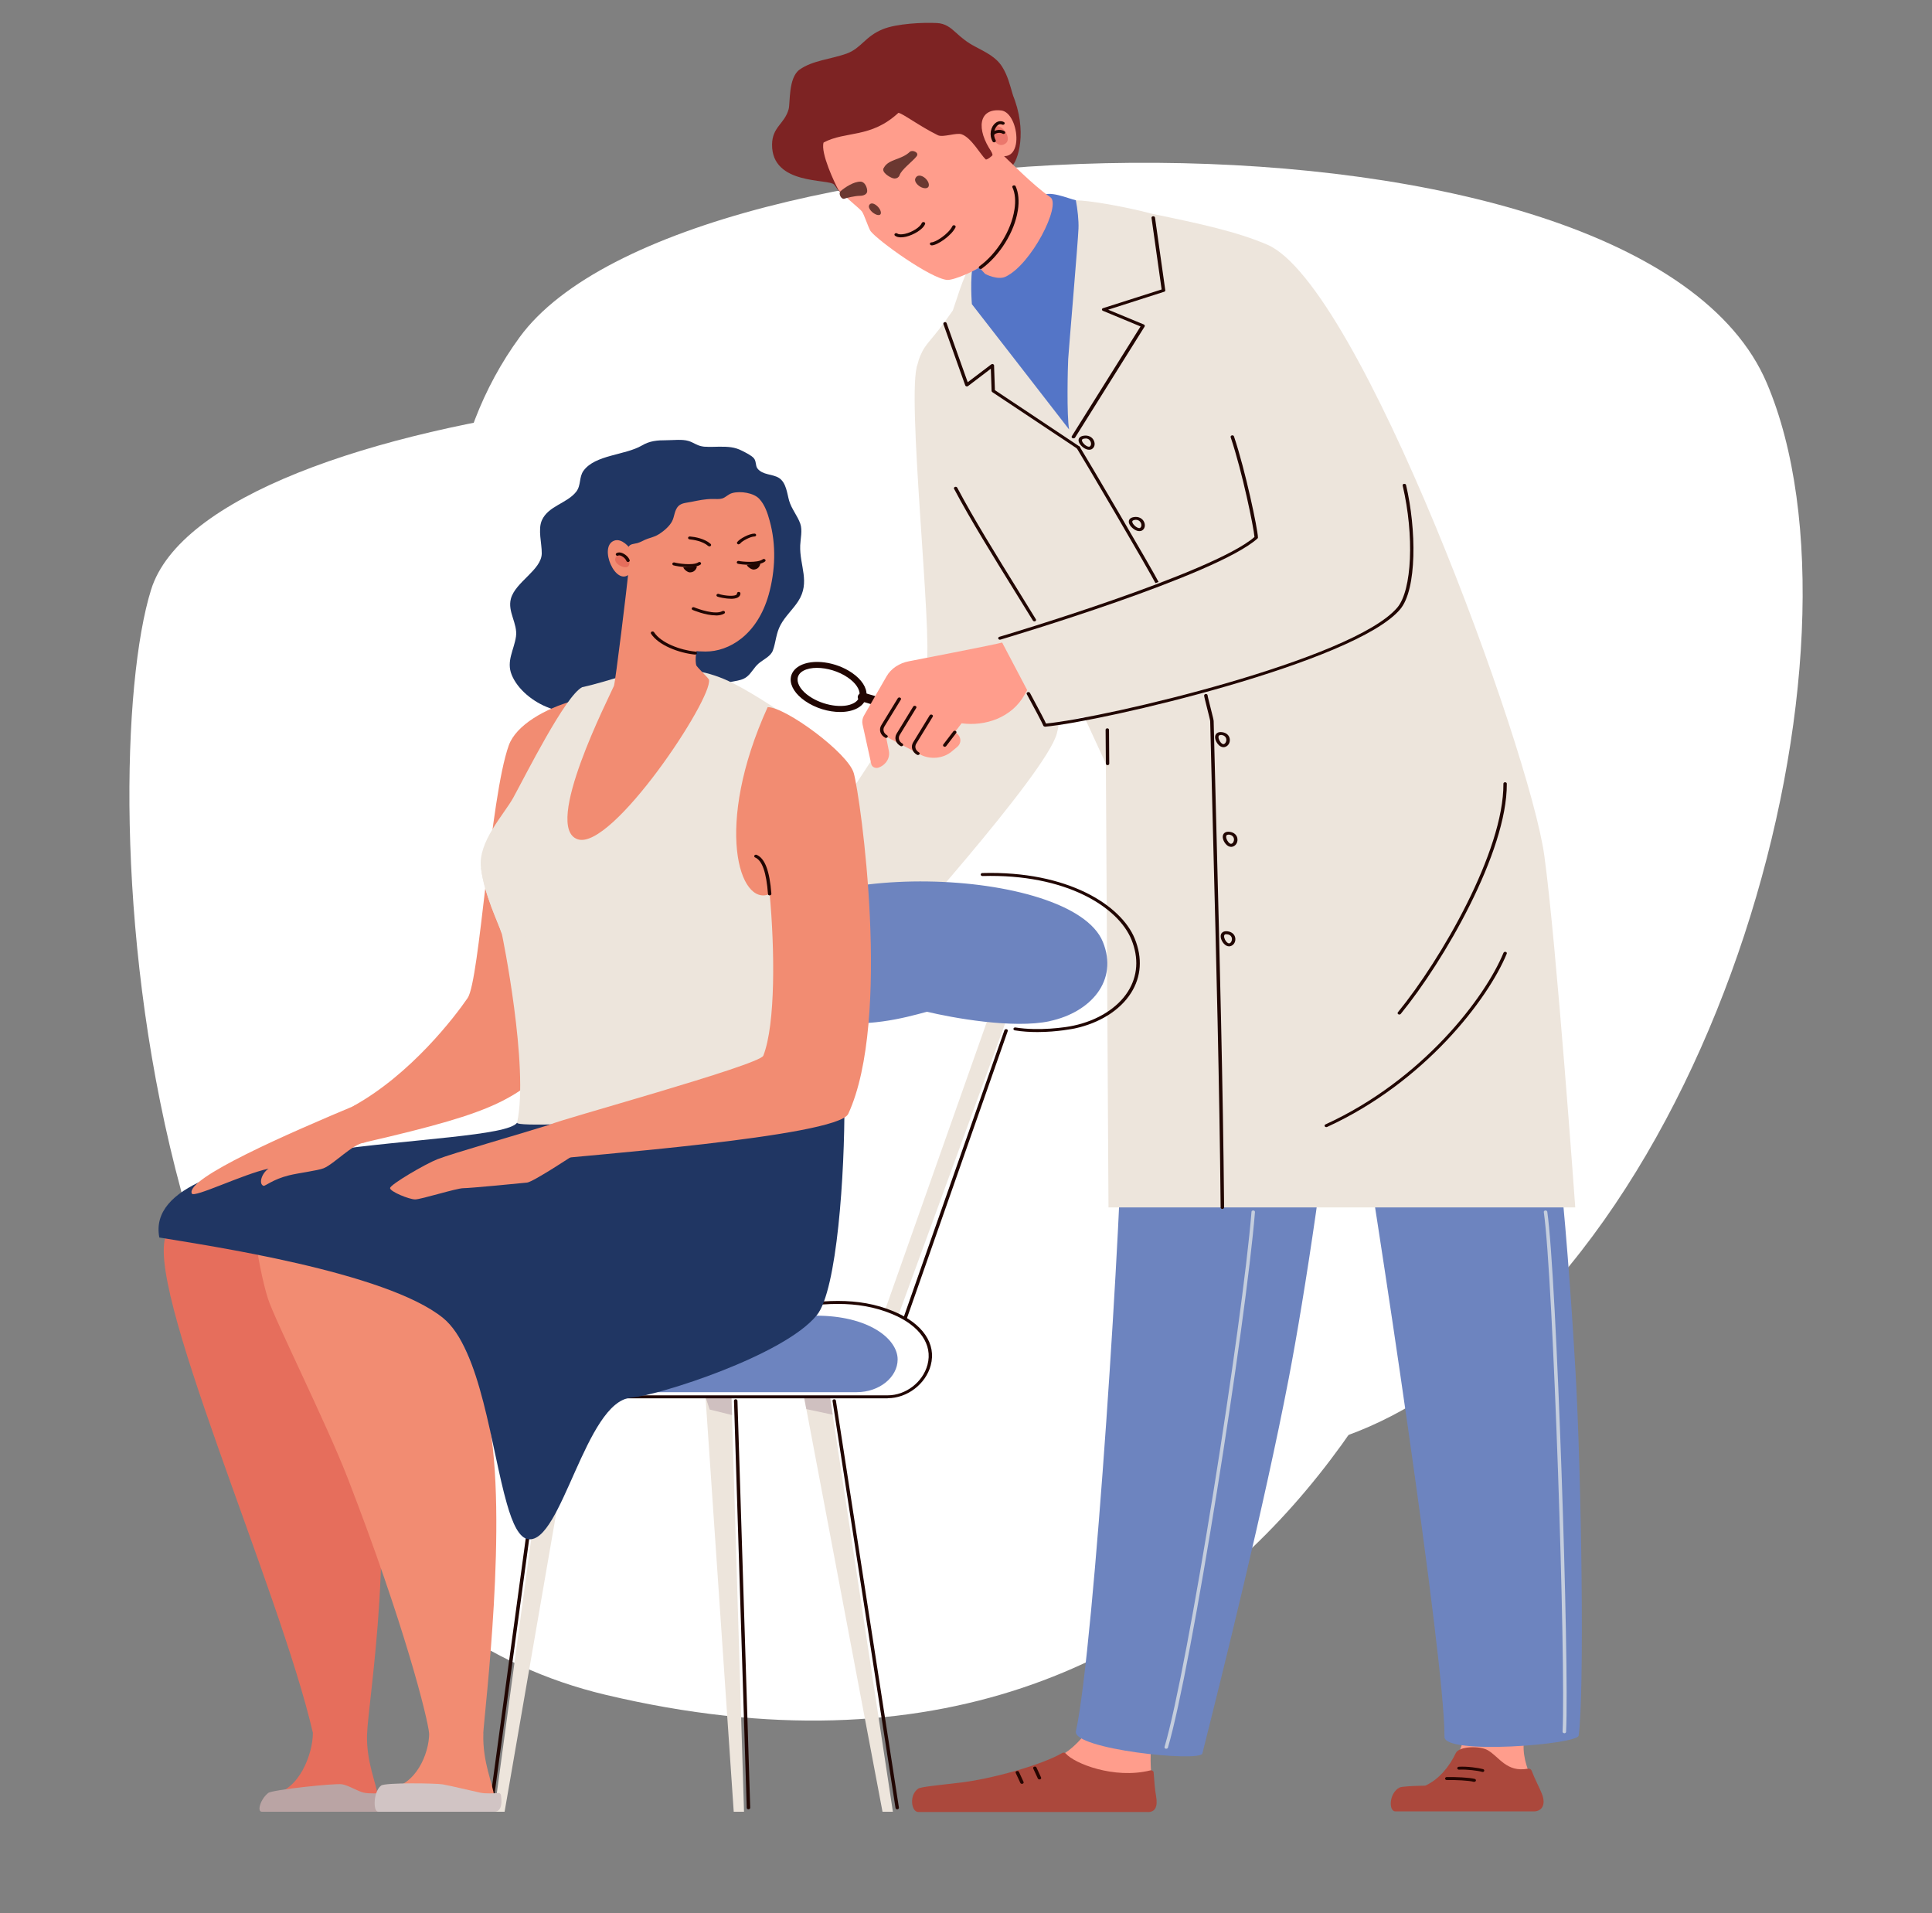
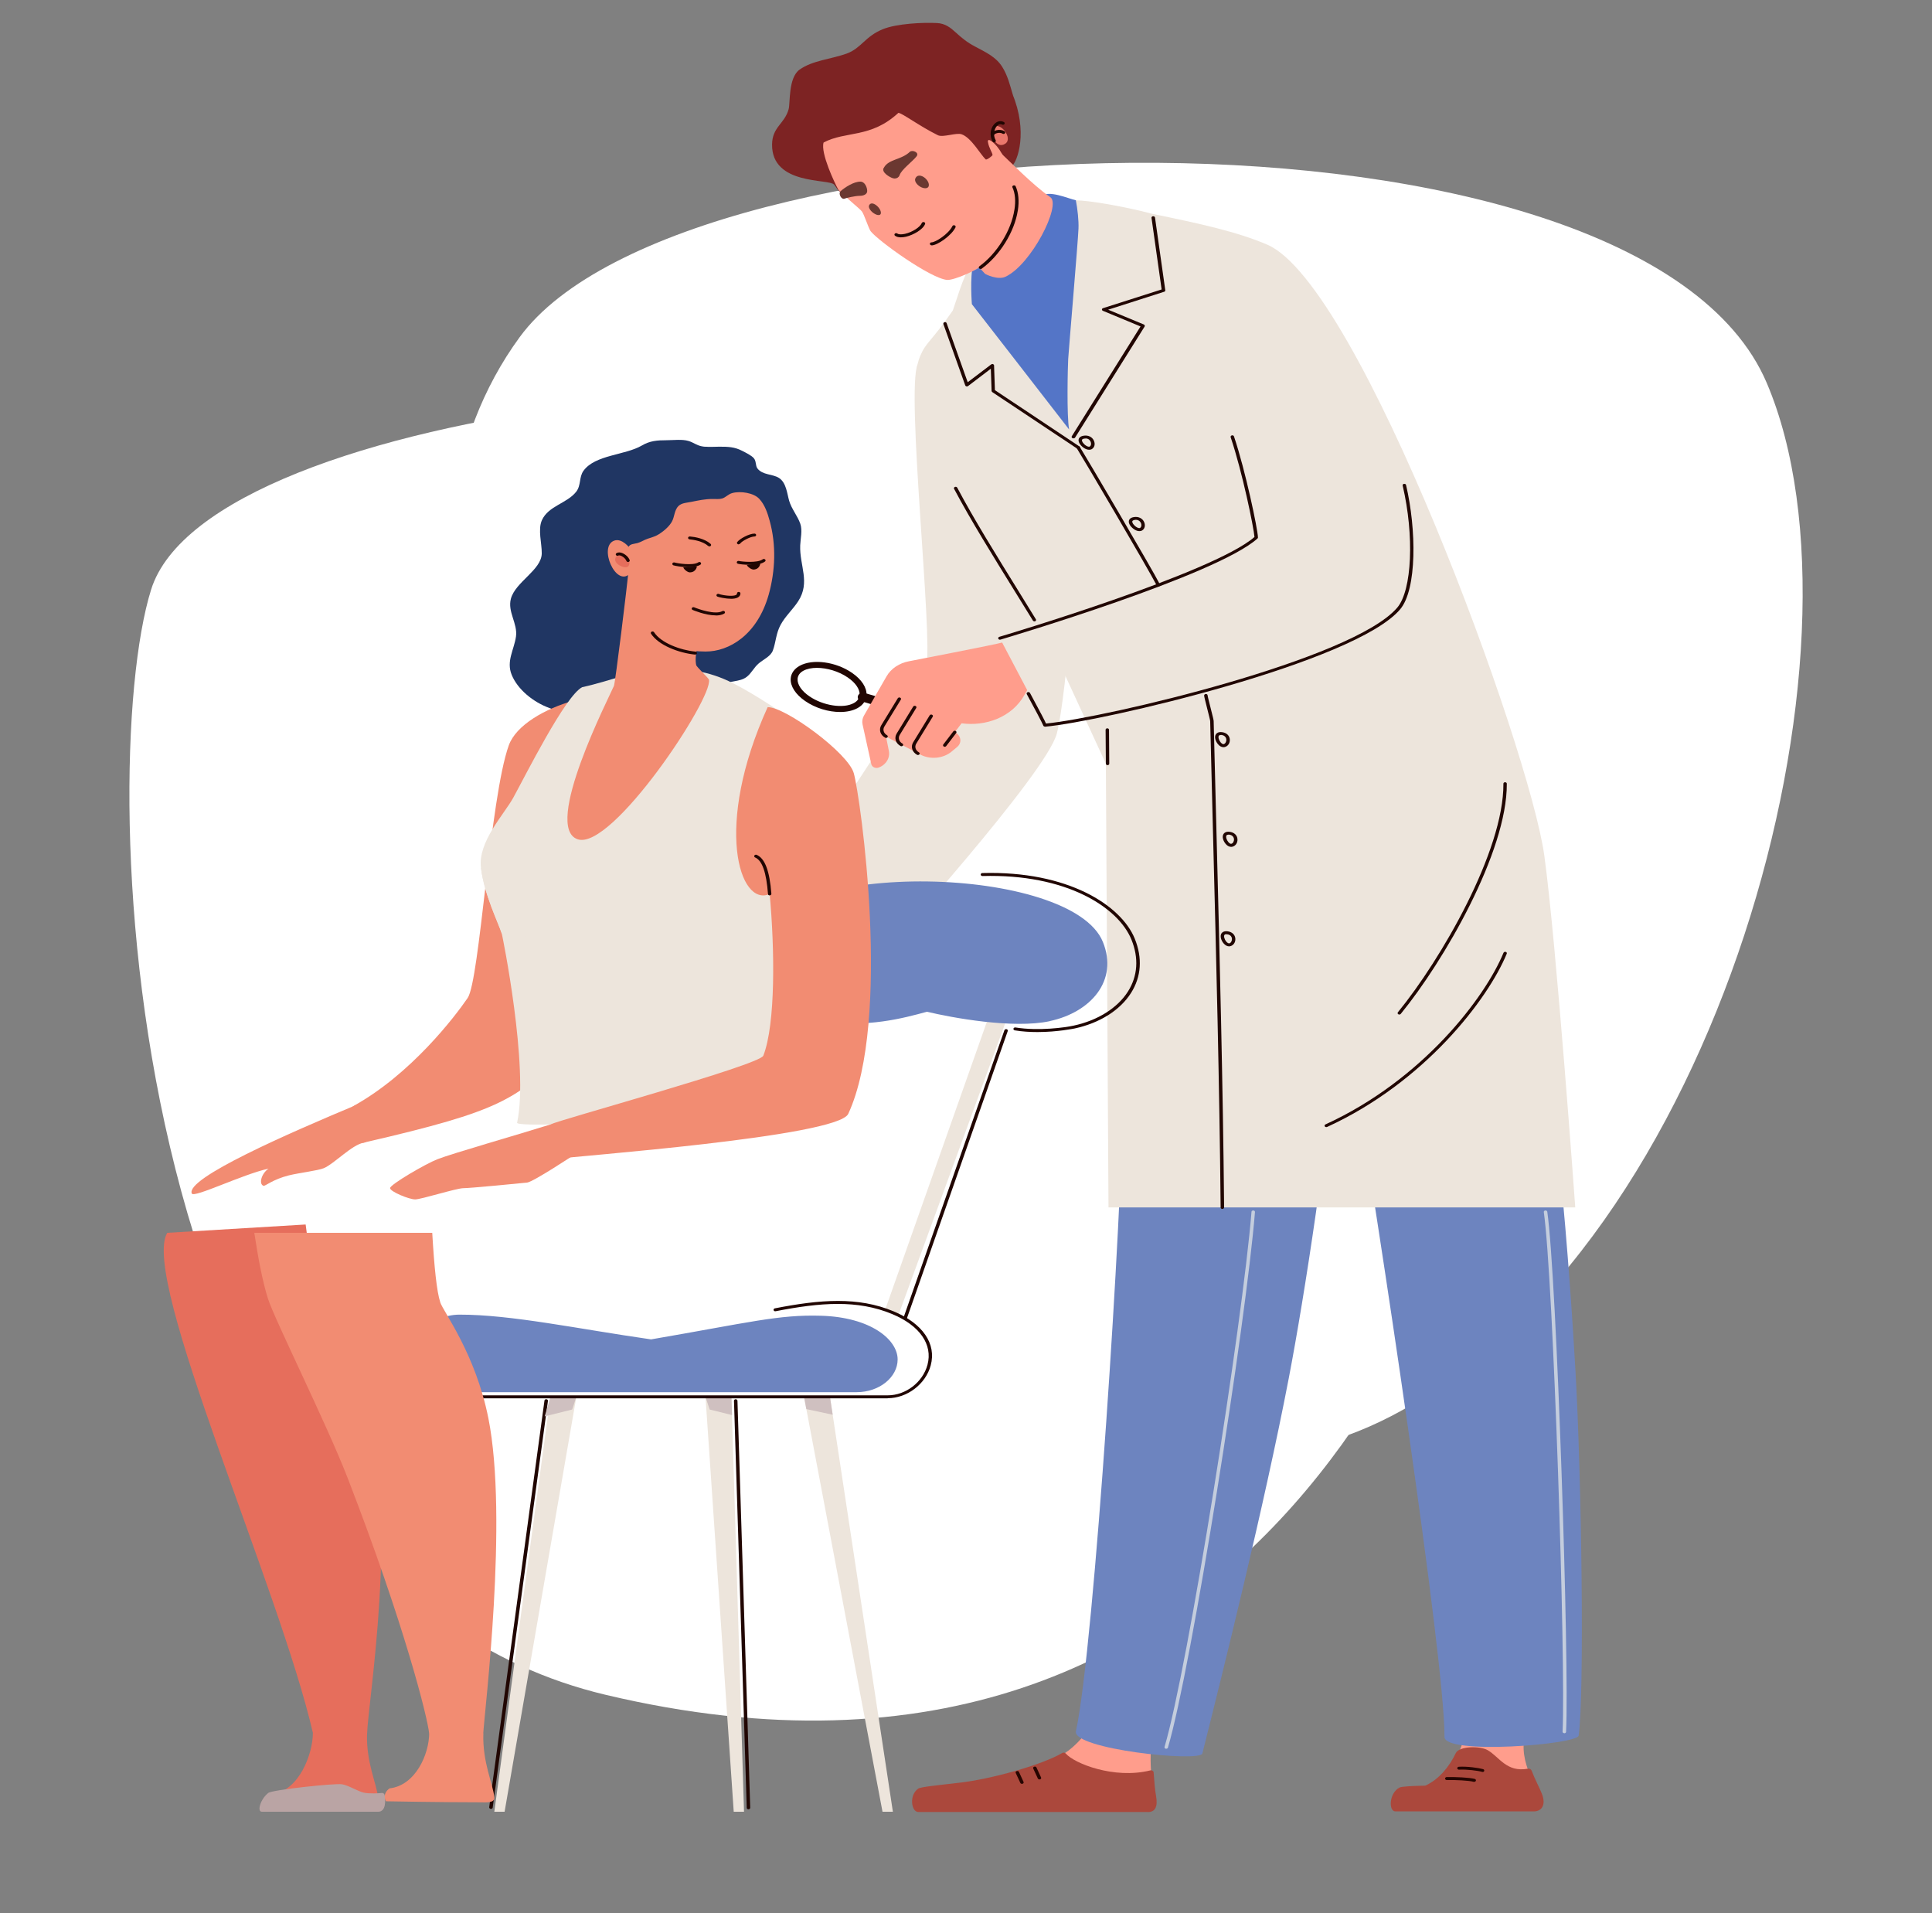
<svg xmlns="http://www.w3.org/2000/svg" id="Groupe_3791" data-name="Groupe 3791" viewBox="0 0 227.24 225">
  <rect x="0" y="0" width="227.24" height="225" fill="#808080" stroke="none" />
  <defs>
    <style>
      .cls-1 {
        fill: #5475c7;
      }

      .cls-1, .cls-2, .cls-3, .cls-4, .cls-5, .cls-6, .cls-7, .cls-8, .cls-9, .cls-10, .cls-11, .cls-12, .cls-13, .cls-14, .cls-15, .cls-16, .cls-17, .cls-18 {
        stroke-width: 0px;
      }

      .cls-2 {
        fill: #7d2323;
      }

      .cls-3 {
        fill: #6d84bf;
      }

      .cls-4 {
        fill: #210602;
      }

      .cls-5 {
        fill: #203663;
      }

      .cls-6 {
        fill: #260500;
      }

      .cls-7 {
        fill: #c4cddd;
      }

      .cls-8 {
        fill: #d1c4c4;
      }

      .cls-9 {
        fill: #ab483c;
      }

      .cls-10 {
        fill: #cfc0c0;
      }

      .cls-11 {
        fill: #baa4a4;
      }

      .cls-12 {
        fill: #fff;
      }

      .cls-13 {
        fill: #ede5dc;
      }

      .cls-14 {
        fill: #ff9d8c;
      }

      .cls-15 {
        fill: #eb776c;
      }

      .cls-16 {
        fill: #e66e5c;
      }

      .cls-17 {
        fill: #f28c72;
      }

      .cls-18 {
        fill: #6b3831;
      }
    </style>
  </defs>
  <path class="cls-12" d="m138.86,52.3c-31.92-13.51-114.29-4.75-121.09,17.05-6.8,21.8-3.41,116.47,53.47,129.96,77.92,18.49,102.55-52.75,105.69-75.74,3.14-22.99-14.9-61.46-38.07-71.27Z" />
  <path class="cls-12" d="m207.81,45.05c-15.05-35.39-127.31-31.88-146.68-5.41-35.14,48.03,46.67,155.77,102.45,126.92,38.66-20,57.47-90.39,44.23-121.51Z" />
  <g id="legs">
    <g id="foot">
      <path class="cls-14" d="m179.93,208.69c-.57-1.45-1.03-3.09-.48-4.92-1.66-1.36-5.58-2.5-7.01-1.55,0,1.26-.33,2.78-.97,4.17-.74,1.6,8.81,3.18,8.47,2.3Z" />
      <path class="cls-9" d="m181.36,210.96c-.27-.7-.84-1.74-1.22-2.75-.06-.16-.25-.25-.44-.21-2.5.45-3.35-1.38-4.7-2.17-.95-.55-3.39-.48-3.77.33-.78,1.63-1.98,3.09-3.58,3.83-1.54.03-2.79.1-3.03.22-1.25.63-1.32,2.81-.49,2.81h16.27c.9,0,1.48-.72.96-2.06Z" />
      <path class="cls-6" d="m173.39,209.54s-.04,0-.06,0c-.51-.15-2.11-.23-3.15-.21-.1.01-.21-.07-.21-.17,0-.1.09-.18.2-.18.96-.02,2.68.05,3.29.22.11.03.16.13.13.22-.03.07-.11.12-.19.12Z" />
      <path class="cls-6" d="m174.38,208.37s-.04,0-.06,0c-.48-.14-1.8-.31-2.7-.26-.12.01-.21-.07-.22-.16,0-.1.08-.18.19-.18.95-.06,2.33.13,2.85.28.11.03.16.13.13.22-.03.07-.11.12-.19.12Z" />
    </g>
    <g id="foot-2" data-name="foot">
      <path class="cls-14" d="m132.12,211.38s-8.81-3.9-6.83-5.24c2.26-1.53,3.51-4.01,3.51-4.01,0,0,5.33.34,6.99,1.7-.48,1.21-.51,2.82-.41,4.36.07,1.1-2.45,3.19-3.26,3.19Z" />
      <path class="cls-9" d="m135.01,213.09h-27c-.82,0-1.12-1.98-.01-2.75.31-.21,2.37-.4,4.72-.68h0s.01,0,.02,0c3.93-.44,9.91-2.15,12.2-3.51.14-.09.33-.04.43.08.97,1.13,5.64,3.03,9.92,1.97.19-.05.39.06.4.24.08,1.02.14,2,.29,2.81.22,1.24-.13,1.85-.97,1.85Z" />
      <path class="cls-6" d="m122.26,209.26c-.08,0-.16-.04-.19-.11l-.54-1.17c-.04-.09.01-.19.12-.22.11-.03.22,0,.26.1l.54,1.17c.04.09-.01.19-.12.22-.02,0-.05.01-.07.01Z" />
      <path class="cls-6" d="m120.2,209.78c-.08,0-.16-.04-.19-.11l-.54-1.17c-.04-.09.01-.19.12-.22.11-.03.22,0,.26.1l.54,1.17c.04.09-.01.19-.12.22-.02,0-.05.01-.07.01Z" />
    </g>
    <g>
      <path class="cls-3" d="m179.83,120.28c-11.13.26-21.47,1.08-20.53,6.56,2.56,14.97,10.66,68.32,10.6,77.42-.02,2.14,15.63.91,15.78-.16.69-4.87.35-30.05-.36-42.62-.53-9.41-2.62-41.26-5.49-41.2Z" />
      <path class="cls-7" d="m183.98,203.82h0c-.11,0-.2-.09-.19-.18.39-8.06-1.1-53.39-2.21-61.1-.01-.1.07-.18.18-.19.12-.01.21.06.23.15,1.11,7.72,2.61,53.09,2.21,61.16,0,.09-.09.17-.2.17Z" />
    </g>
    <g>
      <path class="cls-3" d="m132.05,129.3c0,12.03-3.33,64.37-5.5,74.29-.46,2.1,14.6,3.68,14.87,2.62,2.36-9.38,7.29-29.18,10.15-44.06.95-4.94,2.11-11.9,3.21-19.56,1.31-9.12,1.53-15.76,1.52-18.1,0-1.29-24.25.64-24.25,4.81Z" />
      <path class="cls-7" d="m137.17,205.65s-.03,0-.05,0c-.11-.02-.17-.12-.15-.21,2.77-9.34,9.17-49.8,10.23-62.93,0-.1.1-.17.22-.16.11,0,.2.09.19.18-1.07,13.14-7.47,53.64-10.24,62.99-.02.08-.11.13-.2.13Z" />
    </g>
  </g>
  <path class="cls-13" d="m107.93,42.83c-1.38,3.27,1.82,32.07,1.02,35.52-.79,3.45-17.9,28.04-17.9,28.04l13.08,5.5s18.93-20.92,20.17-25.62c1.24-4.7,2.54-24.7,2.54-24.7l-18.92-18.74Z" />
  <path class="cls-13" d="m185.28,142s-2.22-31.08-3.64-41.39c-1.74-12.57-21.68-67.17-32.59-71.84-3.57-1.53-7.95-2.48-13.55-3.63-3.67-.98-7.8-1.59-8.8-1.57-.04,0-.09,0-.15-.02-.94-.21-8.71,6.92-12.4,7.64,0,0,0,0,0,.01-.92,1.46-1.68,4.22-2.08,5.31-2.63,3.81-3.12,3.66-3.85,5.38-3.54,8.34,15.37,33.87,15.37,33.87l6.48,14.05.31,52.18h54.91Z" />
  <path class="cls-1" d="m126.54,23.55c.2,1.03.35,2.38.31,3.34-.05,1.45-1.16,14.42-1.21,15.33-.05.91-.19,6.67.11,8.29-1.94-2.52-11.44-14.74-11.44-14.74,0,0-.25-3.22.16-4.68,0,0,7.96-7.86,8.07-7.98.73-.82,3.06.23,4,.44Z" />
  <g>
    <path class="cls-13" d="m135.74,26.32s2.32,8.04,1.92,8.52c-.39.48-5.47,1.57-5.31,1.81s3.75,1.76,4,2.03c.73.79-9.03,11.26-9.9,12.36l7.97-12.72-4.62-1.92,7.04-2.25-1.11-7.83Z" />
    <path class="cls-13" d="m112.26,41.16s.77,4.66,1.15,4.83,2.37-1.24,2.55-1.14c.18.1.13,2.44.22,2.68s10.88,5.74,10.88,5.74l-.35-.75-9.87-6.54-.1-2.99-3.01,2.28-1.47-4.11Z" />
    <path class="cls-4" d="m126.25,51.55s-.07,0-.1-.02c-.1-.05-.14-.15-.08-.24l8.08-12.9-4.43-1.84c-.07-.03-.12-.1-.11-.16,0-.07.06-.13.13-.15l6.89-2.2-1.19-8.42c-.01-.1.07-.18.18-.19.12-.01.21.06.23.15l1.21,8.55c.01.08-.04.16-.13.18l-6.59,2.11,4.2,1.74s.09.06.1.1c.02.04.01.09-.01.14l-8.18,13.06c-.04.06-.11.09-.18.09Z" />
    <path class="cls-4" d="m126.85,52.82s-.09-.01-.12-.04l-10.02-6.67s-.08-.08-.08-.13l-.09-2.62-2.68,2.04c-.05.04-.12.05-.19.04-.07-.02-.12-.06-.14-.12l-2.57-7.21c-.03-.09.03-.19.13-.22.11-.03.22.02.25.11l2.48,6.95,2.77-2.1c.06-.04.14-.06.21-.03.07.03.12.09.12.15l.1,2.91,9.94,6.62c.09.06.1.17.04.24-.04.04-.1.07-.16.07Z" />
    <path class="cls-4" d="m128.1,52.89c-.17,0-.37-.06-.56-.18-.39-.24-.76-.69-.67-1.05.03-.13.15-.35.58-.42h0c.53-.09,1.01.13,1.21.58.19.41.07.83-.27,1.01-.08.04-.18.06-.28.06Zm-.42-1.32s-.1,0-.16.01h0c-.23.04-.25.13-.26.15-.04.18.2.51.5.69.16.1.32.14.4.1.17-.09.22-.35.11-.59-.04-.1-.2-.37-.59-.37Zm-.2-.16h0,0Z" />
    <path class="cls-4" d="m134.01,62.46c-.17,0-.37-.06-.56-.18-.39-.24-.76-.69-.67-1.05.03-.13.15-.35.58-.42h0c.53-.09,1.01.13,1.21.58.18.41.07.83-.27,1.01-.08.04-.18.06-.28.06Zm-.57-1.31c-.23.04-.25.13-.26.15-.04.18.2.51.5.69.16.1.32.14.4.1.17-.09.22-.35.11-.59-.05-.11-.25-.44-.75-.36h0Z" />
    <path class="cls-4" d="m136.26,68.98c-.08,0-.15-.04-.19-.1-.98-1.92-8.75-15.12-9.41-16.15-.05-.08-.02-.19.08-.24.1-.05.22-.01.27.07.65,1.03,8.44,14.25,9.42,16.17.04.09,0,.19-.11.23-.03,0-.05.01-.08.01Z" />
  </g>
  <path class="cls-4" d="m121.67,73.07c-.07,0-.14-.03-.18-.09-.68-1.11-1.38-2.23-2.07-3.35-2.59-4.18-5.27-8.5-7.2-12.14-.05-.09,0-.19.1-.23.1-.04.22,0,.27.09,1.92,3.64,4.6,7.95,7.18,12.12.69,1.12,1.39,2.24,2.07,3.36.05.08.01.19-.09.23-.03.01-.06.02-.09.02Z" />
  <g>
    <path class="cls-4" d="m143.9,87.87c-.22,0-.45-.12-.64-.35-.28-.33-.47-.85-.24-1.18.08-.11.26-.29.7-.24h0c.54.06.9.4.93.87.03.44-.24.81-.63.89-.04,0-.08.01-.11.01Zm-.32-1.43c-.16,0-.2.06-.22.08-.11.16,0,.53.22.79.12.14.26.22.34.2.19-.04.33-.27.32-.53,0-.11-.07-.49-.58-.55-.03,0-.06,0-.09,0Z" />
    <path class="cls-4" d="m144.8,99.59c-.22,0-.45-.12-.64-.35-.28-.33-.47-.85-.24-1.18.08-.11.26-.29.7-.24h0c.54.06.9.4.93.87.03.44-.24.81-.63.89-.04,0-.08.01-.11.01Zm-.32-1.43c-.16,0-.2.06-.22.08-.11.16,0,.53.22.79.12.14.25.22.34.2.19-.04.33-.27.32-.53,0-.11-.07-.49-.58-.55h0s-.06,0-.09,0Z" />
    <path class="cls-4" d="m144.56,111.29c-.22,0-.45-.12-.64-.35-.28-.33-.47-.85-.25-1.18.08-.11.27-.29.7-.24h0c.54.06.9.4.93.87.03.44-.24.81-.63.89-.04,0-.08.01-.11.01Zm-.32-1.43c-.16,0-.2.06-.22.08-.11.16,0,.54.22.8.12.14.26.21.34.2.19-.04.33-.27.32-.53,0-.11-.07-.49-.58-.54h0s-.06,0-.09,0Z" />
  </g>
  <path class="cls-4" d="m130.27,89.98c-.11,0-.2-.08-.2-.17l-.03-3.99c0-.1.09-.17.2-.17h0c.11,0,.2.08.2.17l.03,3.99c0,.1-.09.17-.2.17h0Z" />
  <path class="cls-4" d="m143.77,142.17c-.11,0-.2-.08-.2-.17-.14-14.5-.52-29.37-.89-43.75-.12-4.49-.23-8.98-.34-13.45,0-.11-.2-.86-.35-1.47-.24-.96-.36-1.42-.36-1.54,0-.1.09-.17.2-.18.12,0,.2.07.21.17,0,.11.2.86.35,1.47.24.96.36,1.42.36,1.54.11,4.47.22,8.96.34,13.45.37,14.38.75,29.24.89,43.75,0,.1-.09.17-.2.18h0Z" />
  <path class="cls-4" d="m156,132.55c-.07,0-.14-.03-.18-.09-.05-.08-.02-.19.08-.23,11.43-5.23,18.78-14.93,20.94-20.18.04-.09.15-.14.26-.11.11.03.16.13.12.22-2.18,5.3-9.6,15.09-21.13,20.37-.03.01-.06.02-.1.02Z" />
  <path class="cls-4" d="m164.59,119.31s-.08-.01-.12-.03c-.09-.05-.11-.16-.05-.24,5.04-6.15,12.46-18.95,12.41-26.88,0-.1.09-.17.2-.17h0c.11,0,.2.08.2.17.05,8.01-7.41,20.89-12.48,27.08-.04.05-.1.07-.17.07Z" />
-   <path class="cls-13" d="m164.81,71.17c-4.77,6.31-38.42,13.46-41.9,14.1-.12-.19-5.3-10.22-5.3-10.22,0,0,24.92-8.01,30.43-12.22-.04-2.51-12.46-32.02-2.03-32.46,10.52-.45,24.24,33.61,18.81,40.8Z" />
  <g>
    <g>
      <path class="cls-4" d="m98.81,83.73c-1.36,0-2.89-.45-4.11-1.29-1.13-.78-1.75-1.74-1.7-2.63.04-.62.41-1.15,1.05-1.51,1.54-.85,4.25-.49,6.17.83,1.13.78,1.75,1.74,1.7,2.63-.04.62-.41,1.15-1.05,1.51-.56.31-1.28.46-2.06.46Zm-2.73-5.19c-.61,0-1.17.11-1.59.34-.42.23-.65.56-.68.96-.04.66.48,1.43,1.4,2.05,1.6,1.1,4,1.47,5.22.79.42-.23.65-.56.68-.96.04-.66-.48-1.43-1.4-2.05-1.06-.73-2.45-1.13-3.63-1.13Z" />
      <path class="cls-4" d="m107,84.12c-.07,0-.13,0-.2-.03l-5.5-1.62c-.32-.09-.49-.39-.38-.66.11-.27.46-.41.77-.32l5.5,1.62c.32.09.49.39.38.66-.09.22-.32.35-.58.35Z" />
    </g>
    <g>
      <path class="cls-14" d="m120.82,81.16l-.31.54c-1.5,2.7-4.64,3.74-7.41,3.36l-.8,1.05c.75.36.89,1.24.26,1.75l-.65.54c-.99.81-2.49.95-3.66.34l-4.04-2.12.34,1.7c.11.58-.1,1.15-.56,1.56-.17.15-.37.28-.6.37-.38.16-.83-.03-.91-.39l-1.03-4.68c-.07-.34-.02-.69.16-1.01l2.67-4.64c.52-.91,1.5-1.56,2.65-1.77,0,0,10.54-2.04,10.94-2.2l2.95,5.6Z" />
      <path class="cls-4" d="m104.22,86.78s-.08,0-.11-.03c-.58-.32-.77-.95-.45-1.47l1.94-3.17c.05-.08.18-.12.27-.07.1.04.14.15.09.23l-1.94,3.17c-.22.36-.09.8.31,1.02.09.05.12.16.06.24-.04.05-.1.08-.17.08Z" />
      <path class="cls-4" d="m106.03,87.76s-.08,0-.11-.03c-.58-.32-.77-.95-.45-1.47l1.94-3.17c.05-.08.18-.12.27-.07.1.04.14.15.09.23l-1.94,3.17c-.22.36-.09.8.31,1.02.09.05.12.16.06.24-.04.05-.1.08-.17.08Z" />
      <path class="cls-4" d="m107.97,88.79s-.08,0-.11-.03c-.58-.32-.77-.95-.45-1.47l1.94-3.17c.05-.08.18-.12.27-.07.1.04.14.15.09.23l-1.94,3.17c-.22.36-.09.8.31,1.02.09.05.12.16.06.24-.04.05-.1.08-.17.08Z" />
      <path class="cls-4" d="m111.12,87.82s-.08,0-.11-.03c-.09-.05-.12-.16-.06-.24l1.18-1.54c.06-.08.19-.1.28-.05.09.05.12.16.06.24l-1.18,1.54c-.04.05-.1.08-.17.08Z" />
    </g>
  </g>
  <g>
    <path class="cls-4" d="m117.61,75.23c-.08,0-.16-.05-.19-.12-.04-.09.02-.19.12-.22.25-.07,25.13-7.47,30.01-11.74-.08-1.08-1.42-7.64-2.8-11.73-.03-.09.03-.19.14-.22.11-.03.22.03.25.12,1.35,4.01,2.8,10.93,2.82,11.89,0,.05-.02.09-.06.12-4.8,4.32-29.19,11.58-30.23,11.89-.02,0-.04,0-.07,0Z" />
    <path class="cls-4" d="m122.91,85.45c-.06,0-.12-.02-.16-.06-.03-.03-.04-.06-.05-.09-.08-.23-1.22-2.37-1.93-3.67-.05-.09,0-.19.1-.23.1-.04.22,0,.27.08,1.3,2.41,1.75,3.28,1.89,3.61,7.04-.7,36.12-7.51,41.32-13.64,1.73-2.04,2.01-8.47.63-14.35-.02-.09.05-.19.16-.2.11-.02.22.04.24.14,1.22,5.2,1.3,12.26-.7,14.62-5.3,6.25-34.96,13.18-41.76,13.8,0,0-.01,0-.02,0Z" />
  </g>
  <g>
    <g>
      <path class="cls-2" d="m119.1,11.1c1.77,4.28.68,7.86-.18,8.55-1.04.85-9.93-4.73-9.41-6.31.52-1.59,8.74-4.28,9.59-2.23Z" />
      <path class="cls-14" d="m115.88,32.22c-1.58-1.77-3.66-3.66-4.62-4.9l.02-.03s5.6-10.08,5.85-9.84c1.66,1.52,4.29,4.27,6.41,5.74,1.32.91-2.24,7.95-5.29,9.36-.89.41-2.32-.29-2.36-.34Z" />
    </g>
    <g>
      <path class="cls-2" d="m119.1,11.1c.11.39-2.5,9.14-2.69,9.3-.04.03-.27.1-.66.19-2.9.71-5.87,1.26-8.82,1.82-1.56.29-3.12.58-4.69.82-.49.07-1.01.18-1.52.2-.83.02-1.17-.34-1.82-.8-.45-.32-.49-.57-.79-.92-.61-.72-7.33.11-7.3-4.7.01-2.09,1.47-2.43,1.95-4.17.2-.71-.06-3.68,1.28-4.65,1.52-1.09,3.76-1.24,5.55-1.89,1.72-.63,2.17-2.04,4.28-2.88,1.61-.64,4.62-.8,6.36-.71.95.05,1.58.55,2.19,1.11.73.67,1.36,1.18,2.28,1.66,1.28.68,2.46,1.23,3.18,2.38.64,1.02.91,2.13,1.23,3.23Z" />
      <path class="cls-14" d="m117.82,18.02c.54.99.99,1.97,1.28,2.84,1.46,4.44,0,5.97-2.97,9.83-.75.97-3.93,2.28-4.71,2.23-1.92-.13-8.19-4.63-9.03-5.75h0c-.29-.48-.72-1.88-1.01-2.3-.21-.31-2.56-2.19-2.8-2.61-.39-.7-2.09-4.27-1.71-5.5,2.61-1.39,5.54-.47,8.8-3.49.5.06,2.45,1.55,4.64,2.63.6.3,2.16-.33,2.79-.11,1.14.39,2.23,2.39,2.83,2.95.13.12.81-.43.81-.51,0-.26-.42-.8-.54-1.53-.11-.66.98.16,1.62,1.34Z" />
      <g>
-         <path class="cls-14" d="m117.76,12.99c2.22.25,2.92,7.26-1.12,4.89-1.84-2.66-1.58-5.19,1.12-4.89Z" />
        <path class="cls-15" d="m116.86,14.98c.73-.74,2.34,1.25,1.39,1.91-1.11.77-1.99-1.31-1.39-1.91Z" />
        <path class="cls-4" d="m116.93,16.74c-.08,0-.15-.04-.18-.1-.46-.81-.19-1.76.33-2.17.3-.24.66-.29.99-.12.1.05.13.15.07.24-.05.08-.18.11-.28.06-.17-.08-.34-.06-.51.08-.4.32-.6,1.13-.24,1.76.05.09,0,.19-.09.23-.03.01-.06.02-.09.02Z" />
        <path class="cls-4" d="m116.72,15.99s-.05,0-.08-.01c-.1-.04-.15-.14-.11-.23.09-.18.34-.35.65-.43.35-.09.7-.05.97.12.09.06.11.16.05.24-.07.08-.19.1-.28.04-.23-.14-.49-.1-.62-.07-.22.05-.36.16-.39.22-.03.07-.11.11-.19.11Z" />
      </g>
      <g>
        <path class="cls-4" d="m105.95,27.91c-.28,0-.51-.06-.68-.19-.08-.06-.09-.17-.02-.24.07-.07.2-.08.29-.02.16.12.48.13.9.04.87-.2,1.79-.79,1.98-1.27.03-.09.15-.14.26-.11.11.03.16.13.13.22-.26.66-1.37,1.29-2.26,1.5-.22.05-.41.07-.59.07Z" />
        <path class="cls-4" d="m109.57,28.85h0c-.11,0-.2-.08-.2-.18,0-.1.09-.17.2-.17h0c.46,0,2.01-.99,2.45-1.91.04-.09.16-.13.26-.09.1.04.15.14.11.23-.47.97-2.13,2.13-2.83,2.13Z" />
        <path class="cls-4" d="m115.32,31.62c-.06,0-.11-.02-.15-.06-.07-.07-.06-.18.02-.24,2.06-1.49,3.75-4.22,4.12-6.64,0-.01,0-.03.01-.04.16-1.02.08-1.93-.24-2.61-.04-.09.01-.19.12-.22.1-.03.22,0,.26.1.34.75.43,1.73.26,2.83,0,.01,0,.03-.01.04-.39,2.49-2.13,5.29-4.25,6.82-.04.03-.08.04-.13.04Zm4.2-6.93h0,0Z" />
        <g>
          <path class="cls-18" d="m103.99,19.67c.59-.98,2.02-.86,3.03-1.82.28-.26,1.14.07.79.53-.43.57-1.79,1.56-2,2.22-.1.3-.44.45-.75.37-.36-.08-1.55-.76-1.06-1.3Z" />
          <path class="cls-18" d="m107.65,21.01c.36-.89,1.68.07,1.6.81-.04.34-.44.4-.87.21-.49-.22-.85-.7-.73-1.02Z" />
          <path class="cls-18" d="m102.21,24.18c.28-.72,1.44.25,1.4.88-.02.29-.37.3-.74.08-.43-.24-.75-.7-.66-.96Z" />
          <path class="cls-18" d="m98.84,22.5c.55-.47,1.57-1.15,2.37-1.14.5,0,.79.67.79,1.1,0,.4-.44.57-.89.57-.52,0-1.63.26-1.74.32-.41.2-.8-.6-.51-.85Z" />
        </g>
      </g>
    </g>
  </g>
  <g>
    <g>
      <polygon class="cls-13" points="105.69 154.61 119.13 117.88 117.06 117.37 104.16 153.89 105.69 154.61" />
      <path class="cls-4" d="m106.47,155.18s-.04,0-.06,0c-.11-.03-.17-.12-.14-.22l11.87-33.81c.03-.09.15-.14.25-.12.11.03.17.12.14.22l-11.87,33.81c-.03.08-.11.12-.19.12Z" />
    </g>
    <g>
      <path class="cls-3" d="m123.48,120.08c4.82-1.04,8.09-4.76,6.24-9.31-3.64-8.99-37.57-9.93-41.33-.12-2.21,5.78,3.29,8.57,8.44,9.42,5.1.83,9.42-.33,12.2-1.09,2.95.71,10.15,2.03,14.44,1.11Z" />
      <path class="cls-4" d="m122.01,121.37c-.85,0-1.76-.05-2.65-.2-.11-.02-.18-.11-.16-.2.02-.09.12-.16.24-.14,2.74.44,5.88,0,6.85-.22,2.83-.61,5.15-2.07,6.38-4.01,1.15-1.82,1.29-3.93.41-6.1-1.54-3.8-7.66-7.76-17.52-7.48-.11,0-.21-.07-.21-.17,0-.1.08-.18.2-.18,10.05-.28,16.33,3.8,17.92,7.72.92,2.27.77,4.47-.44,6.38-1.28,2.03-3.7,3.55-6.64,4.18-.03,0-1.99.42-4.37.42Z" />
    </g>
    <g>
      <polygon class="cls-13" points="103.8 213.06 105.02 213.06 97.62 164.27 94.57 164.27 103.8 213.06" />
-       <path class="cls-4" d="m105.53,212.77c-.1,0-.19-.06-.2-.15l-7.41-47.87c-.01-.1.06-.18.17-.19.12-.02.21.05.23.15l7.41,47.87c.01.09-.06.18-.17.19,0,0-.02,0-.03,0Z" />
      <polygon class="cls-10" points="97.94 166.37 97.62 164.27 94.57 164.27 94.84 165.71 97.94 166.37" />
    </g>
    <g>
      <polygon class="cls-13" points="86.3 213.06 87.51 213.06 86.03 164.27 82.98 164.27 86.3 213.06" />
      <path class="cls-4" d="m88.03,212.77c-.11,0-.2-.07-.2-.17l-1.5-47.87c0-.1.09-.18.2-.18.11,0,.2.07.21.17l1.5,47.87c0,.1-.09.18-.2.18h0Z" />
      <polygon class="cls-10" points="86.1 166.41 86.03 164.27 82.98 164.27 83.47 165.76 86.1 166.41" />
    </g>
    <g>
      <polygon class="cls-13" points="59.35 213.06 58.14 213.06 64.74 164.27 67.79 164.27 59.35 213.06" />
      <path class="cls-4" d="m57.74,212.72s-.02,0-.02,0c-.11-.01-.19-.1-.18-.19l6.5-47.83c.01-.1.11-.16.23-.15.11.01.19.1.18.19l-6.5,47.83c-.01.09-.1.15-.2.15Z" />
      <polygon class="cls-10" points="64.07 166.56 64.74 164.27 67.79 164.27 67.3 165.76 64.07 166.56" />
    </g>
    <g>
      <path class="cls-3" d="m52.2,163.72h48.55c2.72,0,4.83-1.79,4.83-3.85,0-2.33-3.16-4.97-9.01-5.14-5-.15-8.41.79-19.99,2.78-8.59-1.23-16.45-2.92-22.54-2.91-3.54,0-6.46,3.4-6.46,5.45h0c-.11,2.21,1.89,3.67,4.61,3.67Z" />
      <path class="cls-4" d="m104.42,164.44h-52.7c-2.87,0-4.2-1.16-4.81-2.14-1.11-1.78-.74-4.4.92-6.51.06-.08.19-.1.28-.05.09.05.12.16.06.24-1.55,1.98-1.92,4.51-.9,6.15.8,1.28,2.34,1.96,4.45,1.96h52.7c2.11,0,4.12-1.54,4.67-3.59.64-2.39-.91-4.62-4.16-5.97-4.08-1.7-8.42-1.36-13.7-.33-.11.03-.22-.04-.24-.13-.03-.09.04-.19.15-.21,5.36-1.05,9.78-1.39,13.96.35,3.43,1.43,5.06,3.81,4.37,6.36-.59,2.2-2.77,3.86-5.07,3.86Z" />
    </g>
  </g>
  <path class="cls-5" d="m82.95,52.54c-.14-.01-.29-.03-.43-.06-.63-.13-.94-.44-1.53-.62-.75-.23-1.79-.09-2.58-.09-1.11,0-1.98.07-2.91.62-1.99,1.16-5.48,1.08-6.86,2.96-.56.76-.27,1.71-.87,2.48-1.09,1.38-3.26,1.65-4.03,3.34-.5,1.11,0,2.74-.02,3.92-.03,1.94-3.1,3.34-3.63,5.32-.41,1.55.81,2.91.6,4.44-.22,1.56-1.16,2.89-.51,4.5.7,1.73,2.55,3.23,4.44,3.91,2.17.79,3.7,2.51,6.2,2.61,1.86.08,3.73.06,5.45-.53,1.69-.58,3.63-.91,5.15-1.78.75-.42,1.28-1.08,1.91-1.54.58-.42,1.05-.97,1.6-1.39.89-.67,2.05-.37,2.91-1.04.58-.46.84-1.11,1.42-1.59.55-.46,1.41-.83,1.65-1.52.37-1.03.35-1.98.91-3.01.55-1.01,1.42-1.78,2.06-2.76,1.46-2.25.15-4.18.24-6.57.03-.79.28-1.78.01-2.55-.32-.92-1.03-1.74-1.31-2.7-.24-.82-.33-2.12-1.19-2.68-.76-.49-1.92-.32-2.54-1.12-.25-.33-.12-.84-.42-1.2-.29-.34-.96-.66-1.39-.88-.89-.46-1.65-.48-2.68-.48-.53,0-1.11.05-1.65,0Z" />
  <g>
    <g>
      <path class="cls-16" d="m36.92,150.34c-.26-1.16-.61-3.5-.97-6.34l-16.28.98c-3.2,5.32,13.2,41.71,17.14,58.84.24,1.03,6.35,1.1,6.37.05.08-3.55,3.74-25.1.02-38.19-1.85-6.49-5.55-12.13-6.27-15.34Z" />
      <g id="foot-3" data-name="foot">
        <path class="cls-16" d="m31.72,211.83s6.51.12,11.07.12c.66,0,1.74.12,1.67-.59-.15-1.59-1.4-4.09-1.29-7.49-1.28-1.05-5.26-.78-6.37-.05,0,2.45-1.65,6.79-4.72,7.13-.95.69-.36.88-.36.88Z" />
        <path class="cls-11" d="m30.8,213.06h13.69c.61,0,.95-.64.76-1.92-.03-.18-.16-.31-.31-.29-.37.05-1.5.1-2.12-.03-.73-.15-1.8-.86-2.59-.99-.85-.14-8.19.65-8.66,1.01-.92.69-1.38,2.22-.77,2.22Z" />
      </g>
    </g>
    <g>
      <g id="foot-4" data-name="foot">
        <path class="cls-17" d="m45.4,211.83s6.51.12,11.07.12c.66,0,1.74.12,1.67-.59-.15-1.59-1.4-4.09-1.29-7.49-1.28-1.05-5.26-.78-6.37-.05,0,2.45-1.6,6.15-4.66,6.49-.95.69-.42,1.52-.42,1.52Z" />
-         <path class="cls-8" d="m44.48,213.06h13.69c.61,0,.95-.64.76-1.92-.03-.18-.16-.31-.31-.29-.37.05-1.5.1-2.12-.03-.73-.15-3.64-.85-4.43-.98-.85-.14-6.77-.22-7.24.14-.92.69-.97,3.07-.36,3.07Z" />
      </g>
      <path class="cls-17" d="m51.78,153.13c-.41-1.21-.71-4.2-.94-8.15h-20.93c.46,3.02.97,5.73,1.61,7.75.79,2.47,6.89,14.69,9.35,21.03,6.73,17.35,9.45,28.37,9.6,30.06.03.35,6.32,1.12,6.37.05.14-2.59,2.96-25.29.6-37.1-1.52-7.59-5.27-12.45-5.67-13.64Z" />
    </g>
  </g>
-   <path class="cls-5" d="m96.06,154.68c-3.85,4.73-18.6,9.42-21.84,9.69-5.34.44-8.18,17.17-12.08,16.64-1.06-.14-1.84-1.78-2.52-4.17-1.84-6.38-3.05-18.21-7.5-21.84-6.71-5.46-27.85-8.54-33.38-9.47-2.32-12.1,39.88-10.44,42.08-13.5,0,0,11.94-3.52,22.51-5.41,1.03-.18,2.05-.35,3.04-.5,4.48-.67,8.44-.92,10.76-.32,1.34.35,2.13.98,2.16,1.98.01.57.02,1.18.03,1.82.04,8.39-.86,22.15-3.25,25.07Z" />
  <g>
    <path id="arm" class="cls-17" d="m41.61,130.05c-1.32.73-.15,4.63,1.18,4.32,16.57-3.81,17.45-5.06,23.54-10.27,6.36-5.44,8.49-37.63,7.9-41.05-.53-3.07-12.66-.23-14.39,4.61-2.22,6.21-3.41,27.63-4.84,29.71-1.53,2.23-6.65,8.93-13.4,12.68Z" />
    <path class="cls-17" d="m42.01,129.89c1.34-.56,2.26,4.26.79,4.49-1.38.21-3.5,2.49-4.72,3-.71.29-2.92.55-4.09.84-1.91.47-2.81,1.3-3,1.23-.59-.22-.23-1.47.6-2.02-3.04.66-8.78,3.48-9.03,2.93-.8-1.78,11.48-7.13,19.45-10.46Z" />
  </g>
  <path class="cls-13" d="m96.85,130.14c-.94.51-36.24,2.83-36.03,1.89,1.42-6.55-1.75-22.1-1.8-22.24-.39-1.24-2.07-4.57-2.45-7.74-.38-3.05,2.71-6.26,3.8-8.24,1.43-2.6,6.12-12,8.11-13,3.37-.73,6.88-2.22,9.25-2.22,1.31,0,2.51.06,3.66.23,1.46.21,2.86.6,4.3,1.27,3.7,1.72,13.79,8.3,14.48,11.92.32,1.67-3.3,37.45-3.33,38.13Z" />
  <path class="cls-13" d="m56.57,102.05c.39,3.17,2.06,6.5,2.45,7.74,8.61,1.27,21.08.11,20.27-.98-2.85-3.86-14.37-3.09-22.72-6.76Z" />
  <g>
    <path class="cls-17" d="m99.77,130.99c-1.26,2.72-32.59,4.99-34.21,5.29-.94.17-2.56-2.25-.7-4.08.38-.36,24.49-6.94,24.92-8.05,1.46-3.75,1.34-12.56.75-19.02-3.56,1.58-6.61-7.96-.24-21.97,2.08-.04,9.47,5.4,10.13,7.76.8,2.86,4.47,29.01-.65,40.07Z" />
    <path class="cls-17" d="m64.86,132.2c-3.82,1.2-11.63,3.43-13.4,4.12-1.44.56-5.58,2.99-5.58,3.4,0,.41,2.24,1.33,2.95,1.33.7,0,4.87-1.32,5.66-1.32.79,0,6.78-.58,7.51-.66.72-.08,5.48-3.23,5.48-3.23l-2.61-3.64Z" />
    <path class="cls-4" d="m90.53,105.3c-.11,0-.2-.07-.2-.16-.19-2.54-.68-3.95-1.51-4.3-.1-.04-.14-.15-.09-.23.05-.09.17-.12.27-.08.97.42,1.52,1.87,1.73,4.58,0,.1-.08.18-.19.18,0,0,0,0-.01,0Z" />
  </g>
  <g>
    <path class="cls-17" d="m72.21,80.66c-.5,1.2-8.44,16.65-4.26,18.04,4.04,1.35,15.9-16.55,15.44-18.77-.04-.17-1.46-1.52-1.5-1.7-.52-2.32,2.17-7.49,2.87-10.95.5-2.49-10.82-.34-10.82-.34-.17,1.98-1.57,13.34-1.73,13.72Z" />
    <g>
      <path class="cls-17" d="m90.41,69.94c-1.35,4.77-4.7,6.69-7.42,6.68-2.11,0-4.24-.48-5.82-1.73-1.62-1.29-2.42-3.14-2.83-4.96-.27-1.21-.38-2.44-.41-3.66-.01-.58-.31-1.38-.02-1.93.21-.4.64-.36,1.05-.47.44-.12.8-.38,1.23-.52.5-.16.96-.29,1.38-.57.57-.38,1.16-.89,1.47-1.46.31-.57.27-1.36.79-1.84.37-.34.97-.36,1.47-.46.87-.17,1.6-.34,2.52-.34.37,0,.81.04,1.13-.06.45-.15.7-.51,1.19-.64.97-.26,2.52-.02,3.17.69.66.71.97,1.68,1.21,2.55.79,2.83.68,5.9-.11,8.72Z" />
      <g>
        <path class="cls-17" d="m74.05,67.49c-1.63,1.56-3.69-3.22-1.81-3.91.93-.34,1.84.89,1.84.89,0,0,.61,1.4-.03,3.02Z" />
        <path class="cls-16" d="m73.89,66.6c-.36.4-2.02-.38-1.4-1.16.62-.78,1.99.5,1.4,1.16Z" />
        <path class="cls-4" d="m73.87,66.09c-.08,0-.16-.05-.19-.12-.13-.32-.49-.59-.76-.65-.09-.02-.14-.01-.16,0-.09.06-.21.05-.29-.02-.07-.07-.06-.18.03-.24.13-.09.32-.12.53-.07.37.09.85.42,1.03.87.04.09-.02.19-.13.22-.02,0-.04,0-.07,0Z" />
      </g>
      <g>
        <path class="cls-4" d="m83.44,64.25c-.05,0-.11-.02-.15-.05-.65-.57-1.74-.73-2.18-.77-.11-.01-.19-.1-.18-.19.01-.09.11-.16.22-.15.6.05,1.71.24,2.43.87.08.07.08.18,0,.25-.04.03-.09.05-.14.05Z" />
        <path class="cls-4" d="m86.89,64.02s-.07,0-.11-.03c-.1-.05-.13-.16-.07-.24.28-.39,1.41-1,2.03-1h0c.11,0,.2.08.2.17s-.09.17-.2.17h0c-.46,0-1.47.53-1.68.83-.04.05-.11.08-.17.08Z" />
        <path class="cls-4" d="m85.95,70.41c-.66,0-1.39-.18-1.57-.25-.1-.04-.14-.15-.09-.23.05-.09.17-.12.27-.08.25.11,1.54.35,2,.12.09-.05.13-.1.13-.19,0-.1.09-.17.2-.17h0c.11,0,.2.08.2.17,0,.21-.11.38-.32.49-.21.11-.51.15-.83.15Z" />
        <path class="cls-4" d="m84.19,72.37c-1.22,0-2.7-.63-2.72-.64-.1-.04-.14-.15-.09-.23.05-.09.17-.12.27-.08.49.21,2.48.91,3.31.45.09-.05.22-.03.28.05.06.08.03.19-.06.24-.28.16-.63.22-1,.22Z" />
        <path class="cls-4" d="m81.77,76.98s-.02,0-.02,0c-1.91-.19-4.3-1.1-5.18-2.46-.05-.08-.02-.19.08-.24.1-.04.22-.02.28.07.82,1.26,3.07,2.1,4.87,2.28.11.01.19.1.18.19-.01.09-.1.15-.2.15Z" />
        <g>
          <path class="cls-4" d="m80.99,66.7c-.8,0-1.61-.16-1.79-.22-.1-.04-.15-.14-.11-.23.04-.09.16-.13.26-.1.3.1,2.16.4,2.79-.02.09-.06.22-.05.28.03.07.08.05.18-.03.24-.33.22-.86.29-1.39.29Z" />
          <path class="cls-4" d="m80.37,66.71c.06.26.51.6.76.6.75,0,.84-.7.84-.7l-1.61.1Z" />
          <path class="cls-4" d="m88.19,66.42c-.65,0-1.23-.08-1.39-.12-.11-.03-.17-.13-.13-.22.03-.09.15-.14.25-.11.31.08,2.19.26,2.78-.19.08-.07.21-.06.29.01.08.07.07.18-.01.24-.39.31-1.12.39-1.78.39Z" />
          <path class="cls-4" d="m87.84,66.43c.09.26.56.56.81.55.75-.05.78-.75.78-.75l-1.59.2Z" />
        </g>
      </g>
    </g>
  </g>
</svg>